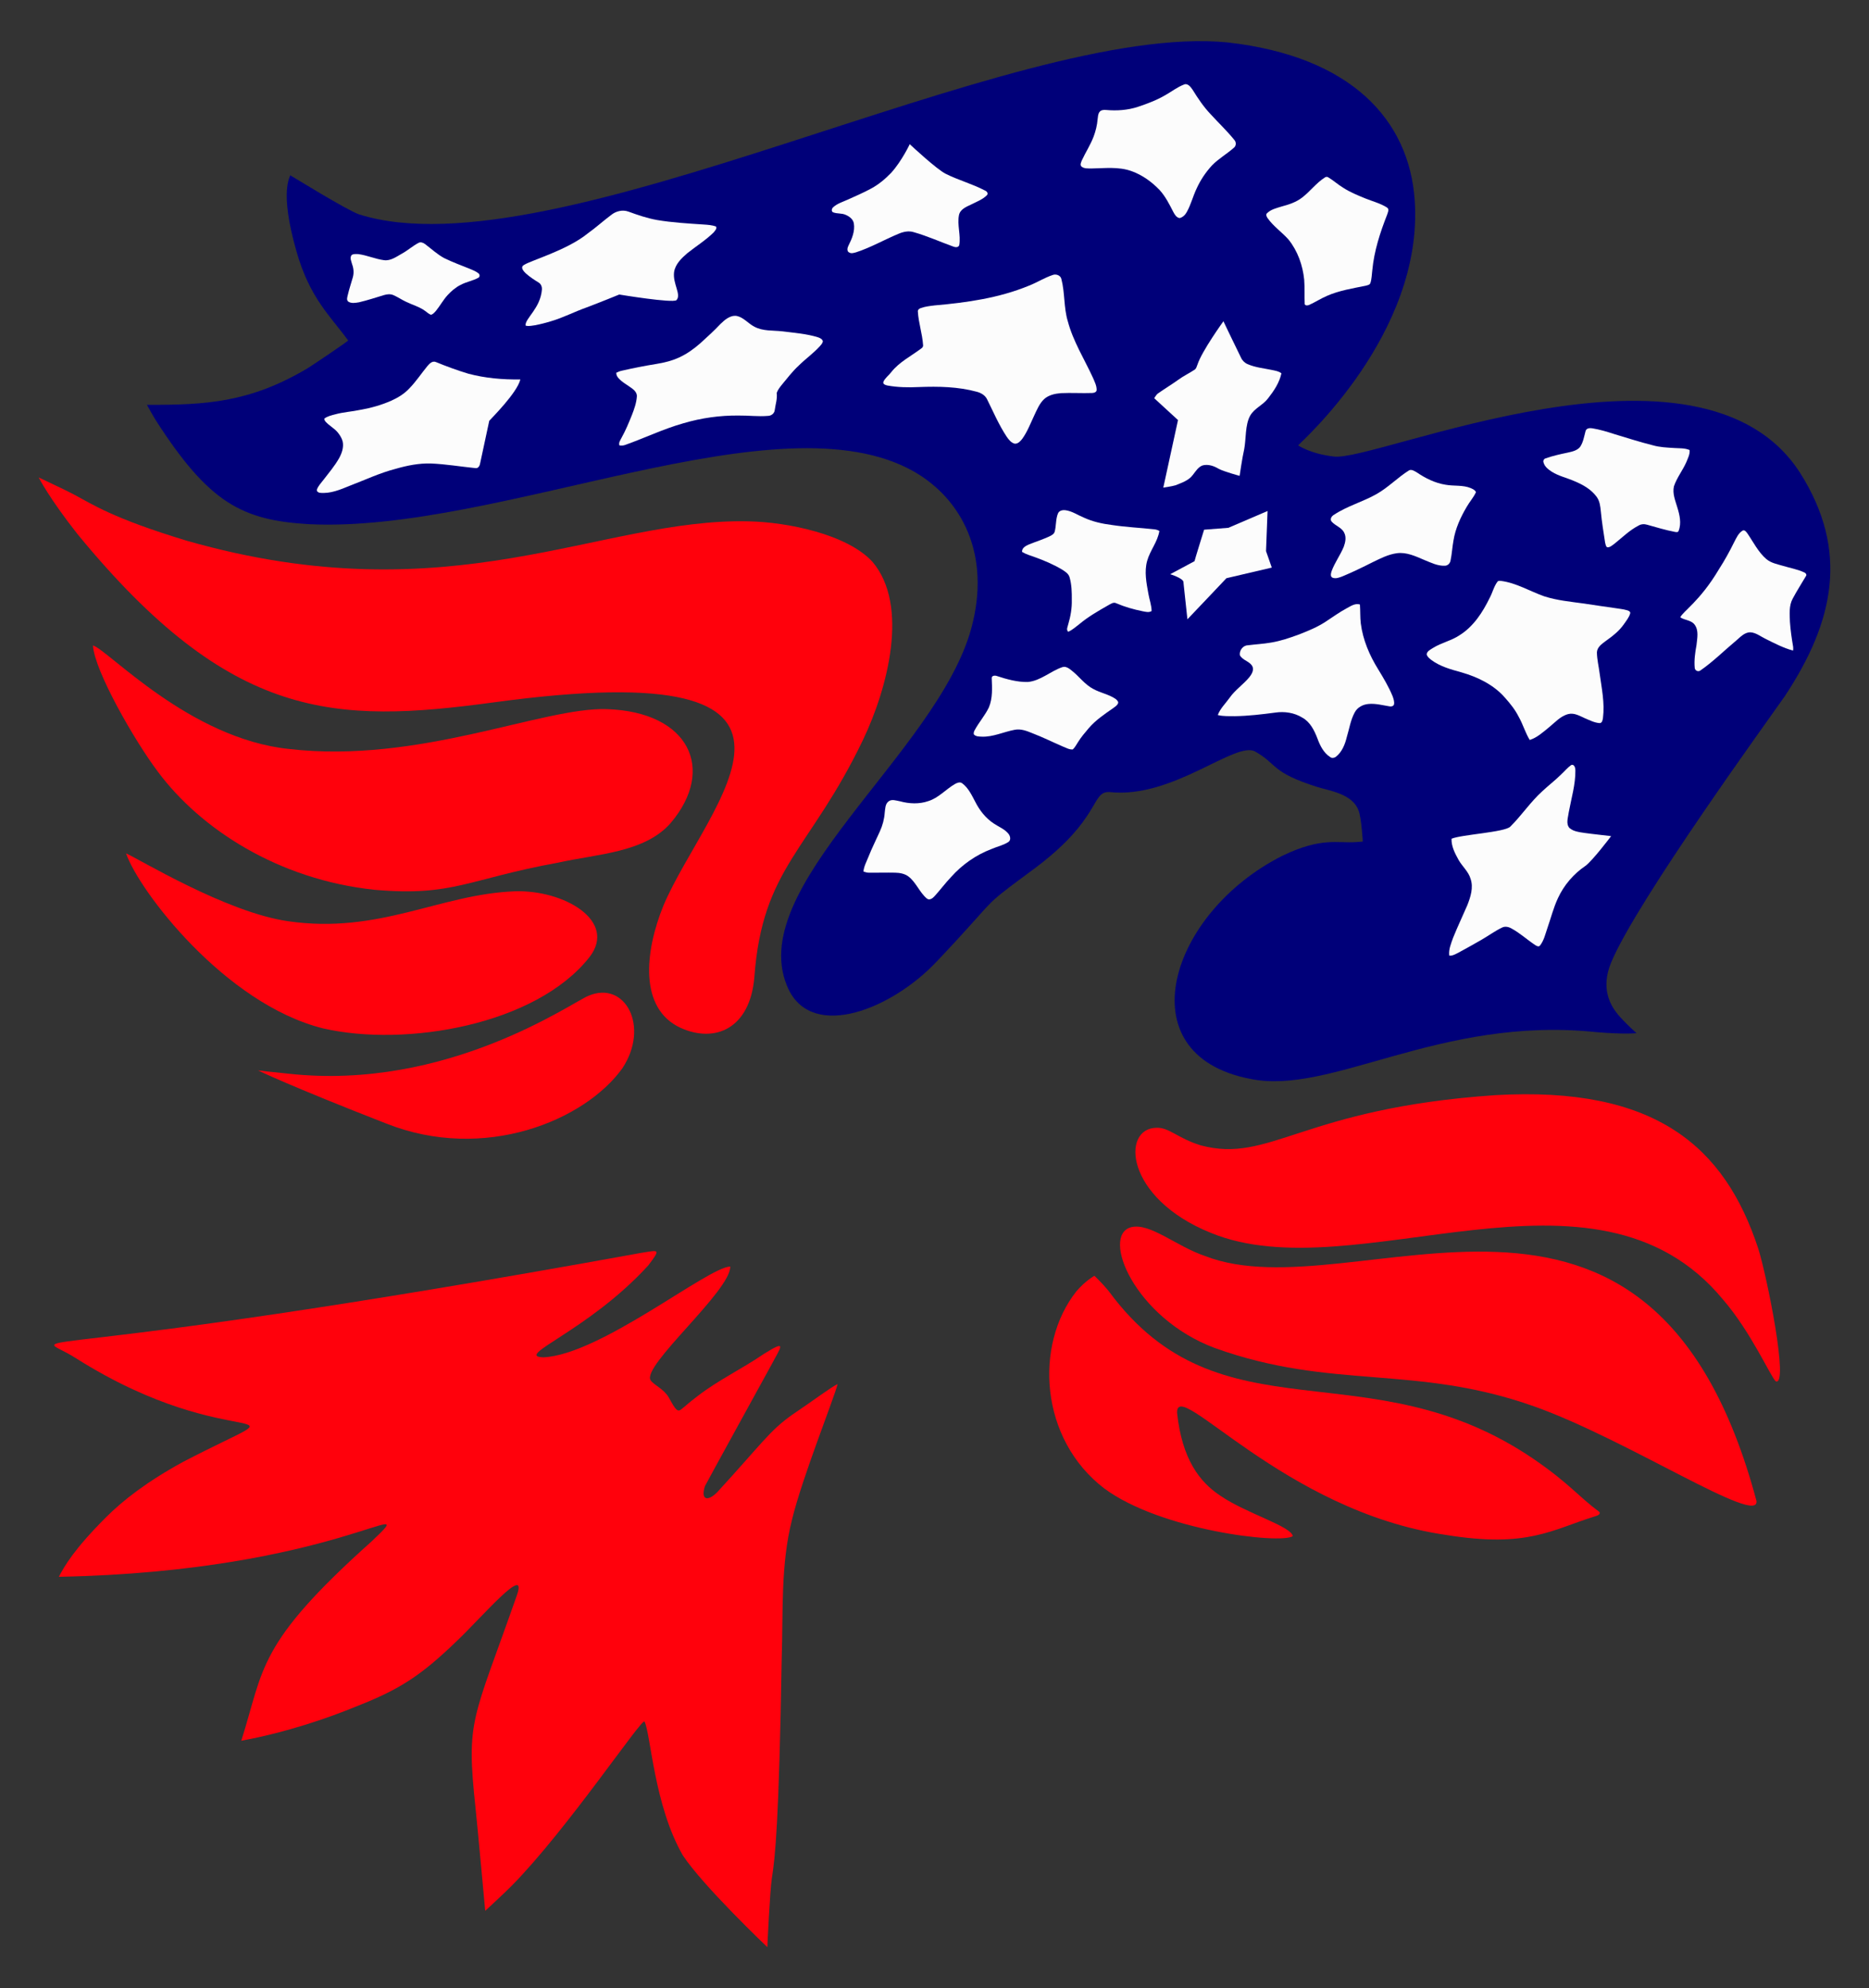
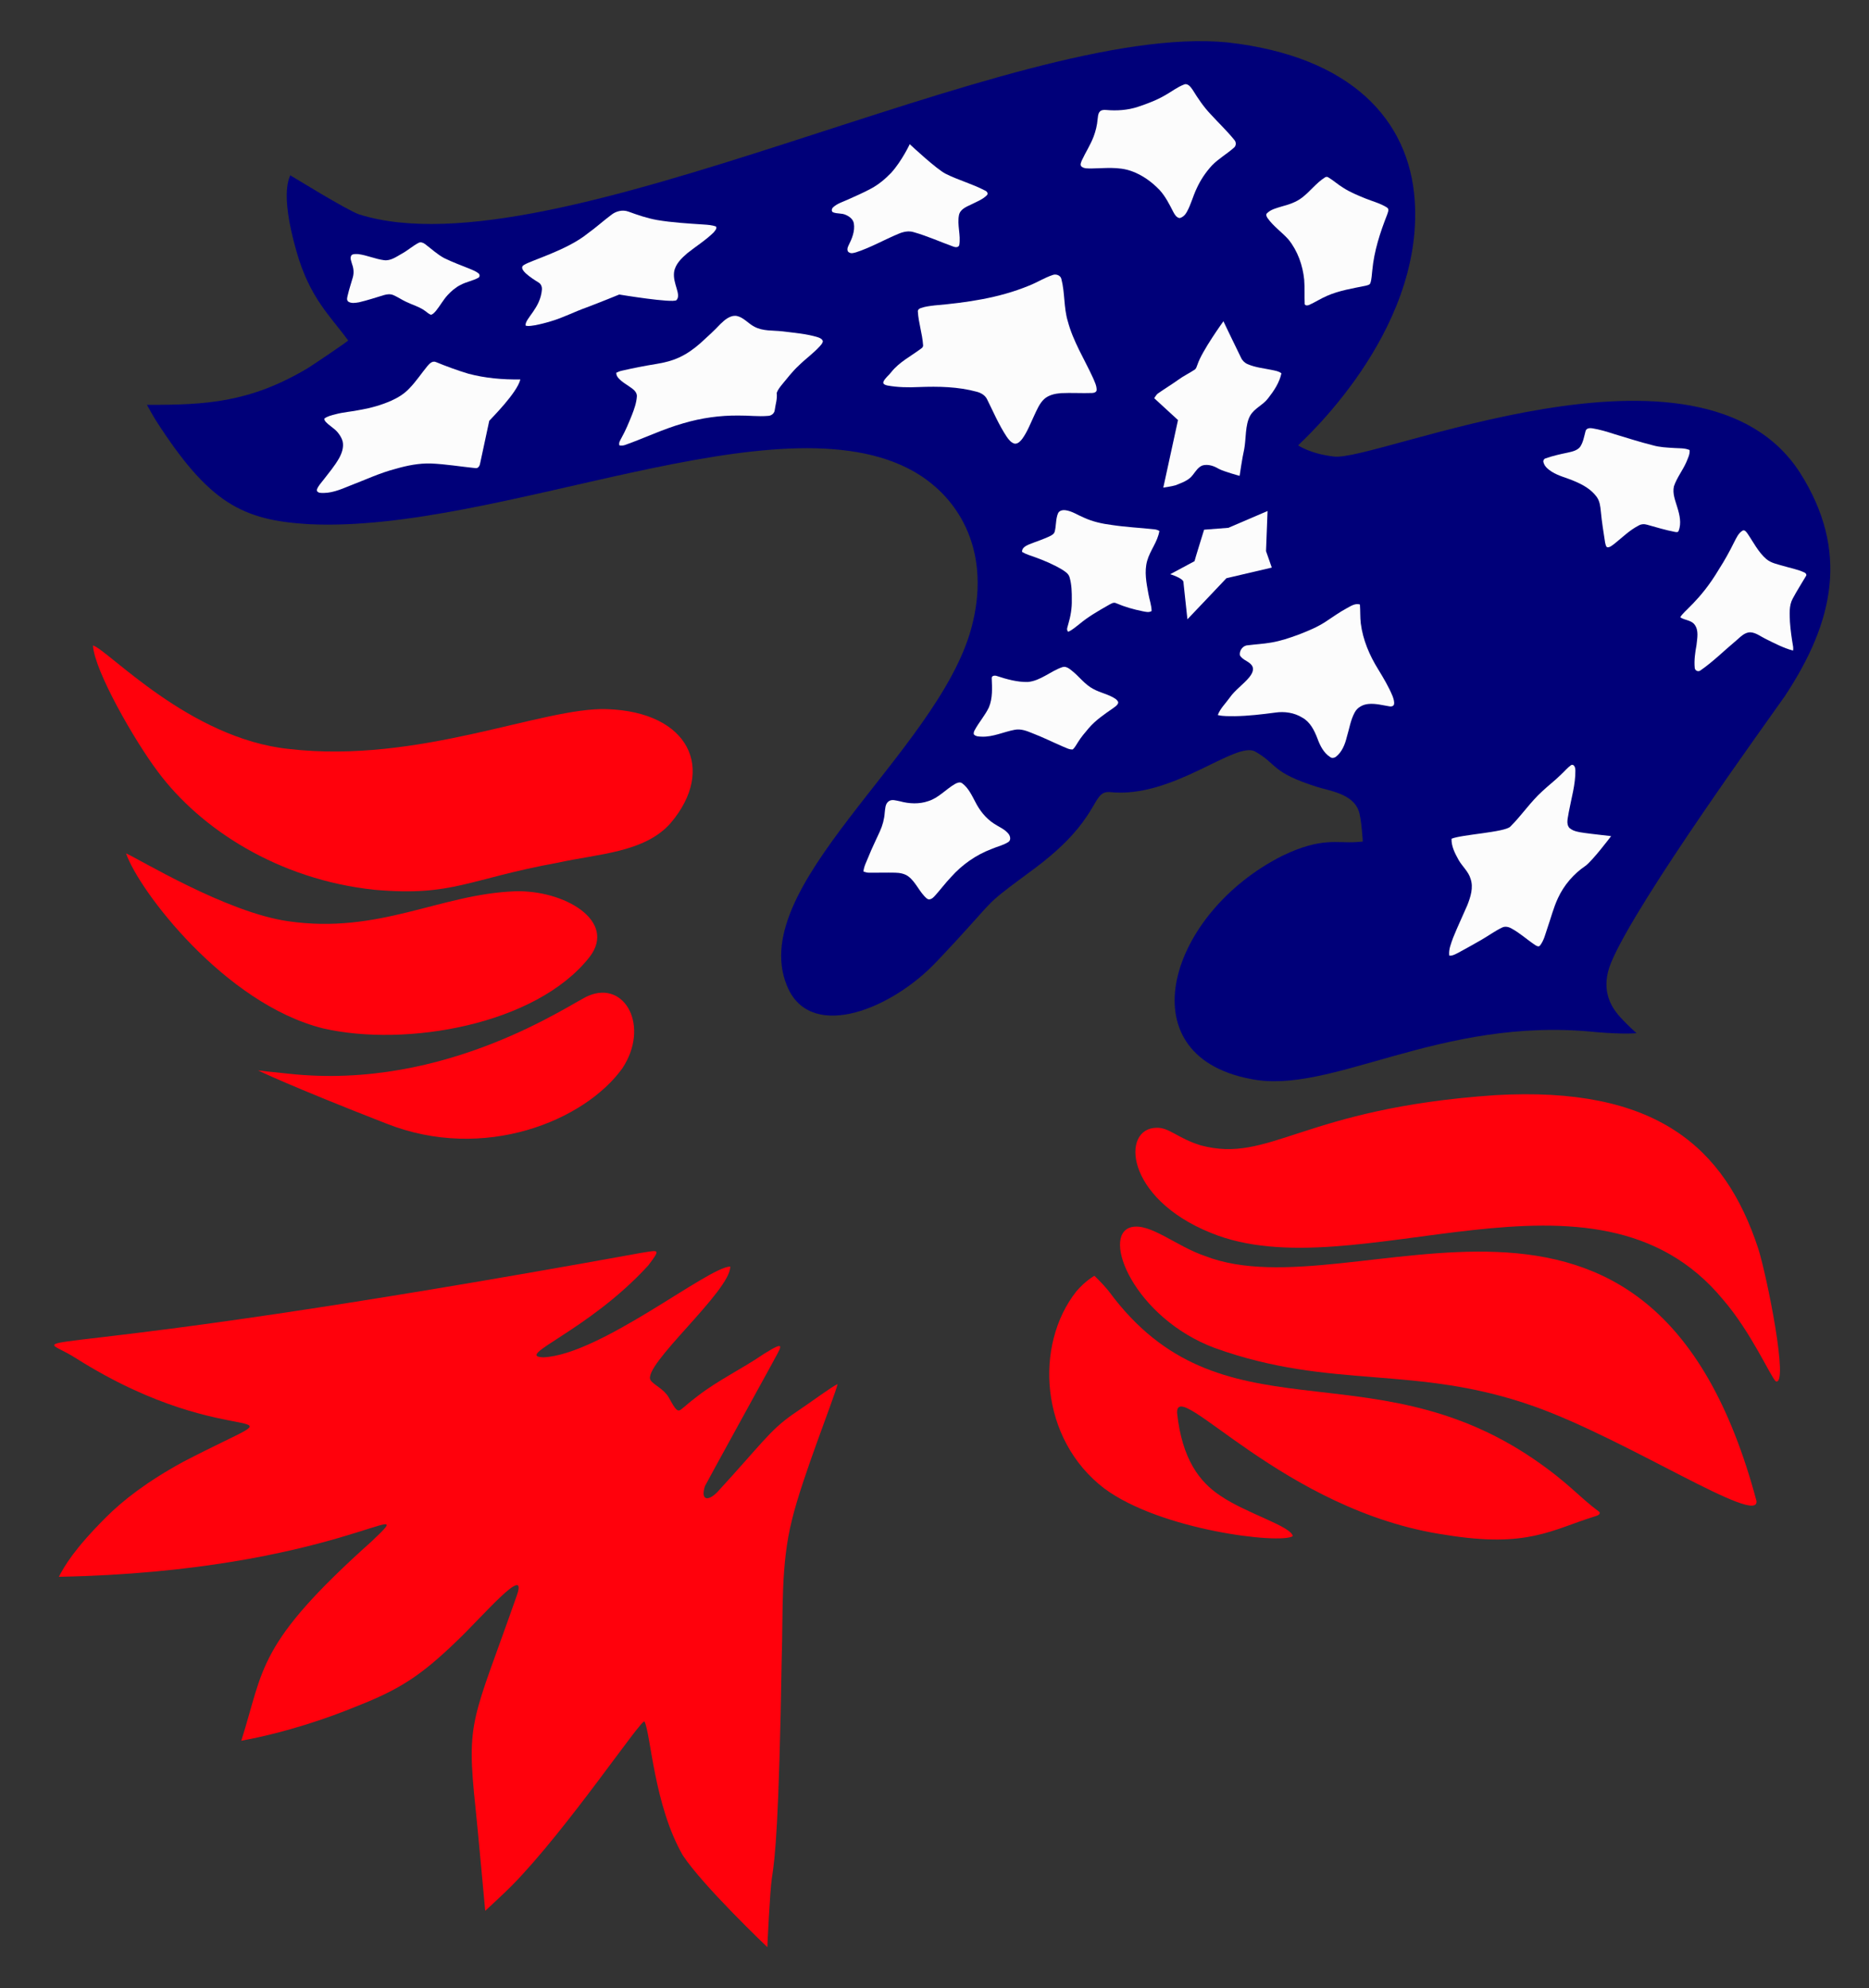
<svg xmlns="http://www.w3.org/2000/svg" viewBox="0 0 1513.911 1610.44" version="1.1">
  <rect x="0" y="0" width="1513.911" height="1610.44" fill="#333333" stroke="none" />
  <defs>
    <style>
      .st0 {
        fill: #fcfcfc;
      }

      .st1 {
        fill: #000079;
      }

      .st2 {
        fill: #ff010c;
      }
    </style>
  </defs>
  <g id="Layer_2">
    <g id="_x23_000000ff">
-       <path d="M59.458,400.299c15.618,8.301,31.633,19.408,91.662,37.625,214.788,61.476,334.845-18.538,455.333-15.655,31.12.607,79.659,10.354,100.234,32.75,29.979,35.292,12.365,102.433-7.69,144.336-43.212,90.011-81.449,102.862-87.98,192.324-3.559,41.374-31.667,53.46-59.616,40.895-34.103-15.64-29.159-62-13.888-99.392,34.887-82.08,164.028-205.379-137.624-164.288-128.874,17.419-212.779,15.173-336.974-136.11-23.182-29.351-31.58-46.052-31.58-46.052,0,0,22.233,10.436,28.122,13.566Z" class="st2" />
      <path d="M75.296,522.764c12.362,3.734,78.196,75.608,158.94,83.893,105.44,12.198,205.567-34.11,257.355-32.273,66.657,2.121,88.573,48.701,51.687,92.202-20.813,23.956-59.24,25.021-90.993,32.079-73.305,13.317-85.122,27.623-148.991,22.025-77.932-8.238-140.981-49.324-175.401-95.625-18.893-25.036-51.449-81.837-52.597-102.3Z" class="st2" />
      <path d="M102.125,691.244c9.065,3.664,81.007,47.815,131.351,54.924,73.723,10.683,122.795-21.946,183.516-24.255,39.901-1.299,83.286,24.017,60.451,53.365-43.254,54.916-148.779,73.099-215.722,57.676-79.842-19.896-149.52-112.076-159.596-141.711Z" class="st2" />
      <path d="M476.674,806.545c29.753-12.638,49.843,24.97,27.402,58.788-30.389,42.275-111.791,76.155-191.205,44.691-79.045-30.84-103.839-43.027-103.839-43.027,0,0,14.459,1.684,24.563,2.646,128.778,14.173,229.966-57.98,243.079-63.099Z" class="st2" />
      <path d="M1210.999,887.044c130.389-7.554,186.151,41.947,213.193,124.236,7.137,22.62,25.059,112.001,14.171,107.499-4.047-3.452-19.826-39.678-42.662-66.142-104.289-126.44-297.768-5.773-415.034-54.119-69.556-28.11-72.745-84.836-43.789-85.071,10.019-.359,17.137,8.487,35.555,14.201,56.396,15.184,82.178-29.905,238.567-40.604Z" class="st2" />
      <path d="M916.225,993.984c15.32-3.787,36.357,15.389,59.765,23.293,121.664,47.641,360.979-122.358,446.77,198.373,2.686,21.034-104.905-49.845-179.921-76.472-96.548-34.325-163.464-13.075-258.66-47.287-65.138-24.199-92.756-91.305-67.954-97.907Z" class="st2" />
      <path d="M519.367,1014.778c14.079-2.141,16.462-3.911,5.676,10.233-48.652,53.246-109.405,73.557-84.848,74.369,46.26-2.112,133.229-73.155,151.303-73.541.459,19.693-72.055,80.702-64.486,92.135,2.708,3.959,10.673,6.941,14.613,13.782,3.555,6.171,6.244,12.081,9.212,10.381,2.368-1.357,6.153-5.344,14.28-11.409,16.856-13.037,36.263-22.182,53.791-34.219,19.528-12.218,13.316-5.189,5.944,8.935-.882,1.592-53.128,96.621-53.858,98.265-3.703,11.777,2.64,12.397,10.032,4.833,35.997-39.177,42.131-49.514,60.518-62.547,19.985-13.515,31.388-22.352,36.919-24.934-2.749,11.243-28.699,75.713-36.934,109.804-9.269,36.59-7.116,74.401-8.331,112.011-2.241,134.41-5.325,161.417-7.932,178.031-1.706,10.875-3.716,56.199-3.716,56.199,0,0-51.621-49.019-68.426-74.283-23.427-40.674-25.908-98.051-31.042-108.401-1.737-3.826-62.256,86.935-107.516,132.882-6.111,6.204-21.538,20.409-21.538,20.409,0,0-6.181-67.635-7.798-82.818-7.777-73.029-2.614-69.855,33.59-173.176,8.754-25.721-28.844,18.5-48.562,37.203-29.596,28.642-46.812,39.461-80.723,52.858-23.575,9.751-57.875,21.512-94.096,28.141,18.75-58.952,12.184-77.938,105.97-161.812,43.213-41.276-29.736,24.717-253.752,29.028,4.73-8.978,12.477-22.467,38.25-48.239,13.447-13.447,32.983-28.806,62.589-44.939,106.517-55.301,42.797-1.72-87.384-84.102-38.853-24.815-56.121,8.37,458.256-85.079Z" class="st2" />
      <path d="M871.862,1045.932c7.669-8.906,14.636-12.574,14.636-12.574,0,0,5.859,5.396,11.707,12.567,90.563,123.043,209.812,44.133,344.328,135.99,28.864,19.791,35.504,29.808,52.963,42.648,1.261,1.872-1.477,3.006-2.909,3.408-35.994,11.108-54.916,26.031-121.603,15.215-131.392-19.115-218.844-129.142-217.519-98.661,3.993,37.099,18.028,55.736,35.025,66.947,21.16,14.438,57.314,24.638,58.691,32.735-9.972,6.713-107.149-4.749-152.742-38.65-52.345-40.02-56.807-116.286-22.577-159.626Z" class="st2" />
    </g>
  </g>
  <g id="Layer_4">
    <path d="M1445.829,563.704c39.999-60.565,52.053-117.781,12.314-180.629-80.899-126.182-345.514-7.847-378.078-13.358-18.99-2.235-28.576-9.005-28.576-9.005,1.058-1.595,101.871-89.99,94.444-198.45-4.437-64.787-50.945-116.579-151.67-127.916-174.986-17.12-545.645,189.181-703.424,139.279-9.613-3.268-54.211-30.765-55.805-31.696.086,1.596-8.94,12.392,5.057,61.515,10.858,38.254,27.533,52.518,41.939,72.362-1.963,1.844-29.824,20.683-33.109,22.608-46.74,27.719-82.442,29.639-129.909,29.48,0,0,5.581,10.045,7.199,12.562,43.047,66.939,69.78,80.931,124.112,84.11,154.704,7.506,380.522-105.277,490.409-42.386,38.425,22.259,62.175,67.119,46.078,126.555-27.618,101.654-187.187,211.425-147.871,293.013,20.266,40.893,83.769,15.442,119.992-23.158,27.834-29.392,36.193-39.913,42.528-46.235,10.044-10.751,35.479-27.047,49.114-38.911,40.566-34.246,34.178-52.702,48.233-51.903,51.471,5.627,102.294-42.071,118.075-32.728,18.259,10.359,12.272,16.629,50.397,28.693,9.344,2.938,28.269,5.369,33.176,19.005,2.357,6.07,3.407,25.082,3.407,25.082,0,0-3.847.446-5.153.441-15.633,1.163-27.997-4.27-59.862,11.06-91.641,45.96-127.611,161.039-26.463,180.682,65.42,13.96,153.566-51.039,280.365-37.822,24.341,2.043,32.85.827,32.85.827,0,0-7.033-6.025-13.774-13.601-8.119-9.125-15.279-23.125-6.747-43.671,20.76-50.058,130.534-200.979,140.749-215.804Z" class="st1" />
  </g>
  <g id="Layer_3">
    <g id="_x23_fcfcfcff">
      <path d="M958.82,68.573c3.155-1.574,5.609,1.827,7.183,4.095,4.318,6.966,8.89,13.821,14.559,19.772,6.377,7.018,13.328,13.53,19.28,20.936,1.618,1.723,1.566,4.781-.358,6.265-5.676,5.057-12.426,8.831-17.736,14.313-5.139,5.557-9.383,11.934-12.508,18.825-2.931,6.176-4.565,12.918-7.906,18.907-1.246,2.29-3.215,4.311-5.81,4.952-2.573-.358-4.013-2.857-5.124-4.938-3.2-6.235-6.37-12.612-11.143-17.826-6.355-6.631-14.014-12.165-22.711-15.268-10.464-3.804-21.756-2.29-32.623-2.141-2.655-.089-5.706.269-7.876-1.559-1.507-1.343-.328-3.423.224-4.938,3.036-6.541,7.026-12.627,9.584-19.392,1.678-4.497,2.842-9.204,3.215-13.992.313-2.021.246-4.289,1.604-5.959,1.171-1.581,3.349-1.715,5.154-1.559,8.697.783,17.609.209,25.933-2.551,7.861-2.618,15.7-5.549,22.815-9.853,4.744-2.693,9.122-6.123,14.246-8.092Z" class="st0" />
      <path d="M736.856,116.737c1.603,1.558,21.886,20.357,29.066,23.982,10.337,5.213,21.659,8.197,31.907,13.597,1.484.574,2.946,2.327,1.566,3.804-3.498,3.535-8.354,5.281-12.709,7.503-3.938,1.865-8.928,3.834-9.912,8.622-1.574,8.033,1.611,16.2.246,24.233-.589,1.999-2.983,1.947-4.572,1.343-10.77-3.886-21.242-8.629-32.273-11.769-4.154-1.305-8.562-.343-12.448,1.343-11.516,4.788-22.398,11.098-34.294,14.962-1.753.455-3.759,1.208-5.46.209-2.275-.917-1.619-3.886-.723-5.601,2.827-5.542,5.415-11.74,4.363-18.094-.656-3.409-3.64-5.594-6.638-6.869-3.162-1.425-6.795-.761-10.009-1.977-1.835-.619-1.313-3.08-.134-4.102,3.282-3.065,7.727-4.356,11.74-6.176,6.452-2.946,13.008-5.691,19.228-9.122,5.952-3.215,11.173-7.615,15.864-12.456,8.798-9.455,16.112-25.023,15.193-23.43Z" class="st0" />
      <path d="M1072.98,143.859c.91-.701,2.126-.88,3.088-.112,4.169,2.461,7.734,5.833,11.911,8.301,5.609,3.677,11.859,6.176,18.042,8.704,5.825,2.349,12.06,3.916,17.416,7.294,2.23,1.402.649,4.132.082,6.034-5.653,14.372-10.472,29.26-11.926,44.706-.47,3.505-.433,7.13-1.574,10.502-.559,1.574-2.476,1.723-3.834,2.148-10.584,2.17-21.413,3.834-31.37,8.234-4.96,2.111-9.48,5.109-14.387,7.309-1.141.477-2.968.768-3.595-.597-.313-6.601.097-13.231-.418-19.825-1.171-11.68-5.281-23.285-12.672-32.497-5.37-6.056-12.269-10.703-16.968-17.371-.753-1.156-1.783-2.931-.395-4.05,3.155-3.103,7.667-4.095,11.762-5.385,5.847-1.551,11.762-3.476,16.603-7.242,6.466-4.945,11.344-11.732,18.236-16.155Z" class="st0" />
      <path d="M495.201,174.006c3.849-3.065,9.211-4.326,13.903-2.588,7.496,2.76,15.088,5.31,22.957,6.757,12.493,2.111,25.172,2.827,37.8,3.67,3.401.231,6.892.425,10.121,1.626.992,1.738-.925,3.476-1.917,4.796-6.452,6.325-14.171,11.15-21.234,16.737-4.721,4.102-9.808,8.838-10.807,15.335-1.274,9.48,6.156,18.325,1.887,22.793-3.324,2.553-46.314-4.573-46.314-4.573,0,0-15.889,6.512-26.711,10.555-9.644,3.416-18.766,8.212-28.611,11.091-1.607.524-17.309,5.186-20.593,3.438-.372-5.868,12.081-13.82,13.269-29.14.164-2.215-.738-4.565-2.73-5.706-5.801-3.562-17.642-11.201-11.628-14.298,5.953-3.703,35.04-12.026,51.426-25.381,6.631-4.729,12.65-10.248,19.183-15.111Z" class="st0" />
      <path d="M338.976,196.739c1.768-.999,3.789-.179,5.288.917,5.117,3.863,9.86,8.309,15.529,11.397,6.817,3.312,13.932,5.959,20.966,8.771,2.372,1.059,4.908,1.947,6.914,3.662,1.089.873,1.089,2.864-.261,3.513-4.55,2.499-9.838,3.297-14.402,5.795-3.998,1.976-7.406,4.96-10.419,8.212-3.625,3.938-6.153,8.719-9.532,12.851-1.119,1.231-2.275,2.618-3.916,3.118-1.812-.574-3.147-1.999-4.669-3.051-4.706-3.491-10.464-4.982-15.655-7.541-3.498-1.626-6.668-3.864-10.218-5.37-2.379-1.037-5.072-.738-7.496-.03-6.735,2.014-13.418,4.259-20.265,5.855-2.879.462-6.25,1.171-8.823-.612-1.514-1.417-.686-3.58-.298-5.288,1.096-4.803,2.707-9.45,4.035-14.186,1.022-3.528.753-7.324-.552-10.748-.559-2.349-2.081-5.102-.455-7.347,1.544-1.193,3.655-.902,5.482-.843,7.1.917,13.731,3.99,20.839,4.915,5.34.701,9.92-2.73,14.328-5.206,4.759-2.558,8.794-6.28,13.582-8.786Z" class="st0" />
      <path d="M852.828,222.688c2.625-.97,6.302.373,6.906,3.304,2.946,11.24,1.82,23.166,5.228,34.316,4.333,16.289,13.463,30.647,20.429,45.847,1.268,3.088,2.946,6.198,2.901,9.621.06,1.835-2.126,2.506-3.61,2.536-8.436.313-16.879-.276-25.307.127-4.803.38-9.882,1.454-13.567,4.773-3.901,3.67-5.915,8.749-8.152,13.5-2.991,6.34-5.482,13-9.614,18.721-1.477,1.894-3.394,4.05-6.011,3.946-2.998-.679-4.93-3.267-6.586-5.639-6.355-9.547-10.837-20.145-15.924-30.378-1.581-3.222-4.863-5.124-8.219-6.026-15.23-4.154-31.169-4.453-46.839-3.849-8.562.418-17.207.283-25.657-1.246-1.454-.328-3.901-.999-3.237-2.991,1.305-3.133,4.318-5.109,6.31-7.787,6.556-8.339,16.274-13.09,24.576-19.392.91-.627,1.439-1.626,1.238-2.737-.634-9.077-3.67-17.803-4.214-26.888-.216-1.544,1.171-2.558,2.476-2.954,3.565-1.26,7.362-1.663,11.098-2.126,25.873-2.245,52.038-5.952,76.203-15.901,6.675-2.581,12.762-6.541,19.571-8.779Z" class="st0" />
      <path d="M990.993,260.216s11.363,23.766,14.346,29.68c1.096,2.32,3.043,4.162,5.43,5.124,6.243,2.678,13.09,3.297,19.683,4.676,2.588.597,5.407.925,7.518,2.707-1.656,7.578-6.064,14.171-10.778,20.19-4.184,5.571-11.089,8.014-14.542,14.085-4.177,7.429-3.239,18.904-4.835,27.175-1.648,7.115-3.699,21.57-3.699,21.57,0,0-12.806-3.446-17.005-5.721-3.789-2.297-8.406-3.878-12.836-2.775-3.737,1.238-5.75,4.863-8.085,7.757-3.334,4.565-8.98,6.332-13.985,8.376-3.207.947-9.927,1.894-9.927,1.894l11.919-54.715-19.258-17.677s1.671-3.058,3.177-3.983c5.407-3.834,11.121-7.227,16.506-11.106,4.08-3.021,8.726-5.139,12.933-7.973,1.492-.865,1.775-2.715,2.409-4.184,3.565-11.009,21.03-35.103,21.03-35.103Z" class="st0" />
      <path d="M583.599,262.382c3.528-3.394,7.899-7.25,13.172-6.481,5.571,1.186,9.204,6.071,14.104,8.615,7.063,3.916,15.417,2.961,23.159,3.886,9.51,1.231,19.183,1.894,28.402,4.744,1.633.552,3.535,1.35,4.08,3.17-.104,1.633-1.365,2.827-2.342,4.02-5.199,5.75-11.583,10.248-17.095,15.685-5.228,4.759-9.435,10.472-13.977,15.849-1.551,1.984-3.148,4.005-3.968,6.414.641,4.721-.999,9.301-1.596,13.947-.328,2.678-2.775,4.557-5.392,4.617-7.951.701-15.924-.388-23.882-.276-15.126-.164-30.252,1.984-44.751,6.273-16.2,4.58-31.393,11.963-47.22,17.572-1.454.552-3.006.544-4.512.403-.902-2.282.746-4.304,1.678-6.25,3.334-5.915,5.892-12.202,8.421-18.482,1.887-4.848,3.662-9.845,3.998-15.081.142-2.64-1.797-4.803-3.774-6.287-3.819-2.894-8.264-5.049-11.404-8.764-.947-1.141-1.581-2.543-1.499-4.05,1.447-.671,2.909-1.343,4.49-1.656,9.248-2.103,18.549-3.946,27.917-5.452,6.377-1.029,12.732-2.573,18.609-5.325,6.235-2.857,11.866-6.899,17.005-11.411,5.579-5.102,11.218-10.151,16.379-15.678Z" class="st0" />
      <path d="M346.226,296.459c1.663-1.954,4.028-4.423,6.862-3.222,8.6,3.535,17.348,6.742,26.254,9.435,13.724,3.662,27.977,4.855,42.148,4.662-2.644,10.947-23.824,31.86-25.186,33.489,0,0-4.999,23.524-7.318,34.123-.283,2.073-1.469,4.699-4.02,4.199-11.941-1.216-23.815-3.207-35.823-3.737-9.666-.291-19.25,1.611-28.499,4.281-12.829,3.297-24.822,8.973-37.151,13.679-7.764,3.162-15.879,6.698-24.471,5.773-1.283-.186-2.715-1.186-2.312-2.663,1.096-3.073,3.498-5.422,5.43-7.981,4.348-5.668,9.017-11.15,12.538-17.401,2.238-4.057,3.863-8.786,2.894-13.455-.679-2.707-2.193-5.131-3.923-7.287-2.797-3.476-6.936-5.482-9.89-8.786-.694-.649-.932-1.574-1.149-2.446,2.536-1.999,5.75-2.67,8.794-3.498,6.742-1.865,13.776-2.23,20.6-3.699,8.525-1.492,16.923-3.834,24.844-7.354,5.415-2.409,10.613-5.564,14.678-9.935,5.46-5.594,9.756-12.157,14.701-18.176Z" class="st0" />
      <path d="M1284.316,349.168c.612-2.349,3.334-2.61,5.355-2.282,6.138.992,12.12,2.812,18.035,4.736,10.345,3.095,20.615,6.444,31.102,9.047,5.601,1.618,11.456,1.827,17.244,2.2,4.199.291,8.585-.06,12.545,1.641.373,3.461-1.41,6.616-2.618,9.741-2.954,6.742-7.697,12.605-10.061,19.616-1.372,5.803,1.089,11.523,2.7,17.013,1.894,6.079,3.52,12.896,1.096,19.064-.388,1.35-1.857,1.059-2.886.895-7.675-1.432-15.148-3.752-22.651-5.833-2.349-.716-4.878-.559-6.981.731-7.317,3.759-13.179,9.651-19.549,14.73-1.783,1.208-3.513,3.073-5.847,2.804-1.193-.85-1.283-2.514-1.648-3.811-1.298-8.354-2.655-16.7-3.438-25.113-.41-4.117-.858-8.465-3.386-11.904-4.393-6.071-11.15-9.86-17.923-12.687-6.094-2.685-12.747-4.102-18.43-7.66-2.782-1.865-5.81-4.057-6.683-7.481-.507-1.328.186-2.916,1.581-3.326,5.765-2.051,11.762-3.394,17.751-4.632,3.647-.835,7.764-1.596,10.263-4.676,2.581-3.811,3.252-8.465,4.43-12.814Z" class="st0" />
-       <path d="M1141.478,380.897c2.133-.88,4.304.686,6.123,1.701,7.056,4.811,14.909,8.719,23.434,10.032,6.728,1.216,13.895.037,20.332,2.73,1.559.761,3.535,1.529,4.184,3.289-1.932,4.229-5.124,7.749-7.436,11.777-5.012,8.48-9.234,17.632-10.792,27.432-.992,5.378-1.231,10.867-2.379,16.215-.373,2.23-2.32,4.169-4.632,4.154-5.788.246-11.068-2.439-16.289-4.535-7.115-3.036-14.589-6.66-22.539-5.601-6.907.917-13.187,4.162-19.377,7.153-8.189,4.125-16.431,8.167-24.904,11.665-2.417.895-5.139,1.999-7.682,1.059-2.193-.828-1.462-3.52-.955-5.221,2.528-7.011,7.1-13.052,9.912-19.936,1.283-3.543,2.17-7.645.403-11.18-2.006-4.423-7.242-5.698-10.248-9.189-1.641-1.947.022-4.438,1.872-5.467,10.755-7.153,23.457-10.487,34.63-16.871,9.495-5.37,17.095-13.477,26.343-19.206Z" class="st0" />
      <path d="M1026.737,413.886l-1.238,32.497,4.662,13.336-36.737,8.608s-30.008,31.68-31.602,33.268c-3.816-34.892-3.153-29.704-3.196-30.144-.283-3.177-10.743-6.357-10.743-6.357l19.684-10.55c.321-1.591,7.771-25.516,7.771-25.516l19.632-1.521,31.766-13.621Z" class="st0" />
      <path d="M856.99,415.825c.977-2.342,3.781-2.857,6.049-2.566,5.288.686,9.756,3.849,14.589,5.847,7.279,3.394,15.193,5.154,23.136,6.131,11.233,1.723,22.607,2.223,33.891,3.453,1.566.112,3.095.544,4.453,1.38-1.38,8.771-7.555,15.775-9.905,24.24-2.424,8.712-.589,17.833.992,26.522.798,4.706,2.543,9.263,2.633,14.067-2.23,1.439-4.833.619-7.212.194-7.294-1.469-14.492-3.491-21.324-6.437-2.461-1.32-4.803.671-6.899,1.753-7.966,4.535-15.954,9.129-23.009,15.029-2.983,2.178-5.661,4.848-9.122,6.265-1.88-1.723-.336-4.184.06-6.183,1.887-6.37,3.036-12.978,2.849-19.638.06-6.138-.075-12.381-1.798-18.311-.858-3.073-3.781-4.744-6.28-6.355-6.936-4.125-14.402-7.272-21.98-10.002-3.468-1.253-7.078-2.252-10.24-4.199-.194-3.394,3.215-4.967,5.818-6.138,5.855-2.364,11.941-4.162,17.587-7.041,1.178-.694,2.484-1.522,2.939-2.901,1.454-4.93.768-10.323,2.775-15.111Z" class="st0" />
      <path d="M1404.695,439.103c1.783-3.341,3.341-7.145,6.683-9.241,1.693-1.052,2.998.835,3.923,2.006,4.945,7.153,8.809,15.275,15.536,21.018,3.737,3.14,8.667,4.05,13.224,5.392,5.9,1.79,12.068,2.819,17.669,5.489,1.029.425,1.954,1.85,1.096,2.857-3.588,6.101-7.429,12.06-10.748,18.318-3.11,5.78-2.424,12.515-2.2,18.825.462,6.772,1.462,13.5,2.596,20.19.104.992.082,1.991-.075,2.998-7.906-2.133-15.26-5.997-22.562-9.651-3.878-1.887-7.466-4.863-11.911-5.146-4.885-.119-8.249,3.908-11.687,6.765-9.636,8.025-18.534,16.961-28.857,24.121,0,0-.002.001-.002.002-.842.629-1.957.754-2.917.327s-1.613-1.338-1.712-2.384c-.588-6.208.341-12.514,1.454-18.62.522-5.445,2.014-11.747-1.589-16.483-2.789-3.699-7.943-3.416-11.538-5.855,1.636-4.411,15.98-13.081,31.311-38.978,4.55-7.056,8.615-14.41,12.306-21.95Z" class="st0" />
-       <path d="M1212.99,471.107c.589-.865,1.827-.582,2.745-.604,12.515,1.589,23.42,8.376,35.137,12.5,10.367,3.326,21.279,4.348,32.019,5.818,8.309,1.246,16.617,2.521,24.941,3.655,3.349.589,6.78.805,10.061,1.783,1.238.351,3.103,1.104,2.521,2.767-.97,3.215-3.177,5.862-5.064,8.577-3.849,5.572-9.286,9.718-14.73,13.619-3.08,2.29-6.914,4.915-7.1,9.144.052,5.795,1.514,11.464,2.223,17.192,1.633,11.852,4.199,23.852,2.692,35.853-.254,1.648-.612,4.393-2.834,4.266-4.102-.306-7.831-2.267-11.568-3.811-4.296-1.894-8.838-4.759-13.716-3.498-6.459,1.641-10.912,6.981-15.931,10.994-4.721,3.804-9.413,8.137-15.312,9.972-3.617-5.952-5.489-12.761-8.935-18.795-2.804-5.631-6.772-10.561-10.927-15.238-9.099-10.569-22.122-16.893-35.323-20.697-8.6-2.387-17.535-4.751-24.747-10.255-1.447-1.208-3.177-2.506-3.535-4.453.395-2.625,3.17-3.804,5.161-5.102,6.839-4.274,14.969-5.855,21.659-10.397,11.188-7.056,18.601-18.534,24.27-30.207,2.297-4.259,3.341-9.174,6.295-13.082Z" class="st0" />
      <path d="M1090.679,492.766c3.327-1.76,6.907-4.371,10.882-3.162.373,5.117.097,10.255.694,15.357,1.701,13.276,7.041,25.836,14.074,37.136,4.304,7.071,8.592,14.201,11.732,21.876.738,2.133,1.574,4.43,1.067,6.713-.53,1.328-2.208,1.693-3.468,1.454-5.721-.902-11.471-2.528-17.304-1.939-4.453.41-8.868,2.752-11.001,6.802-3.371,6.153-4.371,13.202-6.399,19.84-1.462,6.064-3.901,12.344-9.017,16.237-1.313.91-3.222,1.156-4.497.097-5.318-3.401-8.234-9.36-10.337-15.103-2.491-6.496-5.877-13.373-12.247-16.834-6.489-4.035-14.462-5.176-21.943-4.057-10.83,1.432-21.704,2.722-32.638,2.894-4.624-.082-9.331.246-13.85-.91,1.969-5.363,6.332-9.398,9.577-14,4.483-6.399,11.143-10.77,16.066-16.774,1.782-2.305,3.587-5.266,2.558-8.279-1.984-4.572-8.174-5.087-10.337-9.472-.522-3.774,2.476-7.854,6.399-7.973,6.362-.828,12.784-1.134,19.109-2.245,7.481-1.268,14.701-3.699,21.809-6.317,7.652-2.946,15.335-6.064,22.219-10.584,5.601-3.61,10.957-7.623,16.856-10.755Z" class="st0" />
      <path d="M860.286,540.434c3.013-1.164,5.795,1.044,7.995,2.857,5.974,4.684,10.464,11.232,17.333,14.76,5.773,3.215,12.553,4.289,18.042,8.063,1.074.925,2.737,2.275,1.835,3.856-.835,1.656-2.528,2.603-3.946,3.692-6.959,4.826-14.104,9.636-19.653,16.125-3.088,3.655-6.228,7.302-8.749,11.389-1.32,1.999-2.394,4.229-4.199,5.855-2.894.224-5.557-1.447-8.189-2.446-8.189-3.535-16.177-7.526-24.509-10.703-4.49-1.842-9.316-3.752-14.246-2.797-8.987,1.641-17.52,5.959-26.828,5.572-2.2-.119-4.833-.037-6.377-1.88-.246-1.186.119-2.357.701-3.371,3.438-6.384,8.361-11.874,11.501-18.43,3.148-7.458,2.625-15.79,2.305-23.696-.157-2.141,2.707-2.342,4.199-1.738,8.07,2.64,16.424,4.997,24.993,4.833,10.367-.917,18.258-8.659,27.79-11.941Z" class="st0" />
      <path d="M1272.77,619.59c2.469-.776,3.297,2.394,3.304,4.244.164,11.523-3.274,22.681-5.34,33.929-.485,4.147-2.566,9.293.522,12.858,4.448,3.531,6.923,3.456,33.766,6.606,0,0-14.732,19.566-20.744,24.056-9.651,6.504-17.46,15.648-22.346,26.209-3.617,7.787-5.706,16.14-8.525,24.225-1.693,4.826-2.767,10.084-6.019,14.171-1.074,1.275-2.782.276-3.856-.425-6.549-4.326-12.359-9.756-19.295-13.477-2.357-1.335-5.221-1.932-7.72-.612-5.877,2.857-11.173,6.772-16.841,10.017-6.19,3.528-12.389,7.041-18.669,10.405-2.23,1.067-4.512,2.506-7.086,2.223-.664-5.005,1.469-9.786,3.073-14.402,3.603-8.965,7.787-17.677,11.598-26.552,2.596-6.653,5.027-14.141,2.61-21.212-1.701-5.862-6.541-9.912-9.547-15.036-2.998-5.348-6.101-11.188-5.907-17.475,7.974-3.435,43.166-5.205,47.652-9.838,9.129-9.062,16.282-19.959,25.844-28.611,5.005-4.706,10.516-8.853,15.379-13.724,2.722-2.514,5.094-5.445,8.145-7.578Z" class="st0" />
      <path d="M773.507,635.022c1.738-.97,4.065-1.977,5.885-.589,4.975,3.707,7.645,9.502,10.494,14.827,3.498,7.011,8.495,13.433,15.096,17.751,3.968,2.722,8.779,4.445,11.859,8.301,1.544,1.857,2.282,5.191-.104,6.713-4.177,2.693-9.159,3.684-13.671,5.676-12.515,4.736-23.733,12.635-32.631,22.599-4.751,4.975-8.831,10.531-13.463,15.611-1.462,1.618-3.975,3.558-6.116,1.939-6.041-5.02-8.704-13.045-14.939-17.885-3.088-2.342-7.026-3.05-10.807-3.118-6.989-.149-13.97.082-20.951.022-1.656.045-3.237-.418-4.766-.97.38-4.244,2.536-8.01,4.057-11.911,2.782-6.996,6.168-13.724,9.248-20.585,2.178-4.773,3.58-9.92,3.931-15.156.433-3.14.313-7.004,3.088-9.137,2.633-2.073,6.191-.641,9.144-.134,7.555,2.081,15.76,2.484,23.226-.164,8.294-2.618,14.059-9.539,21.421-13.791Z" class="st0" />
    </g>
  </g>
</svg>